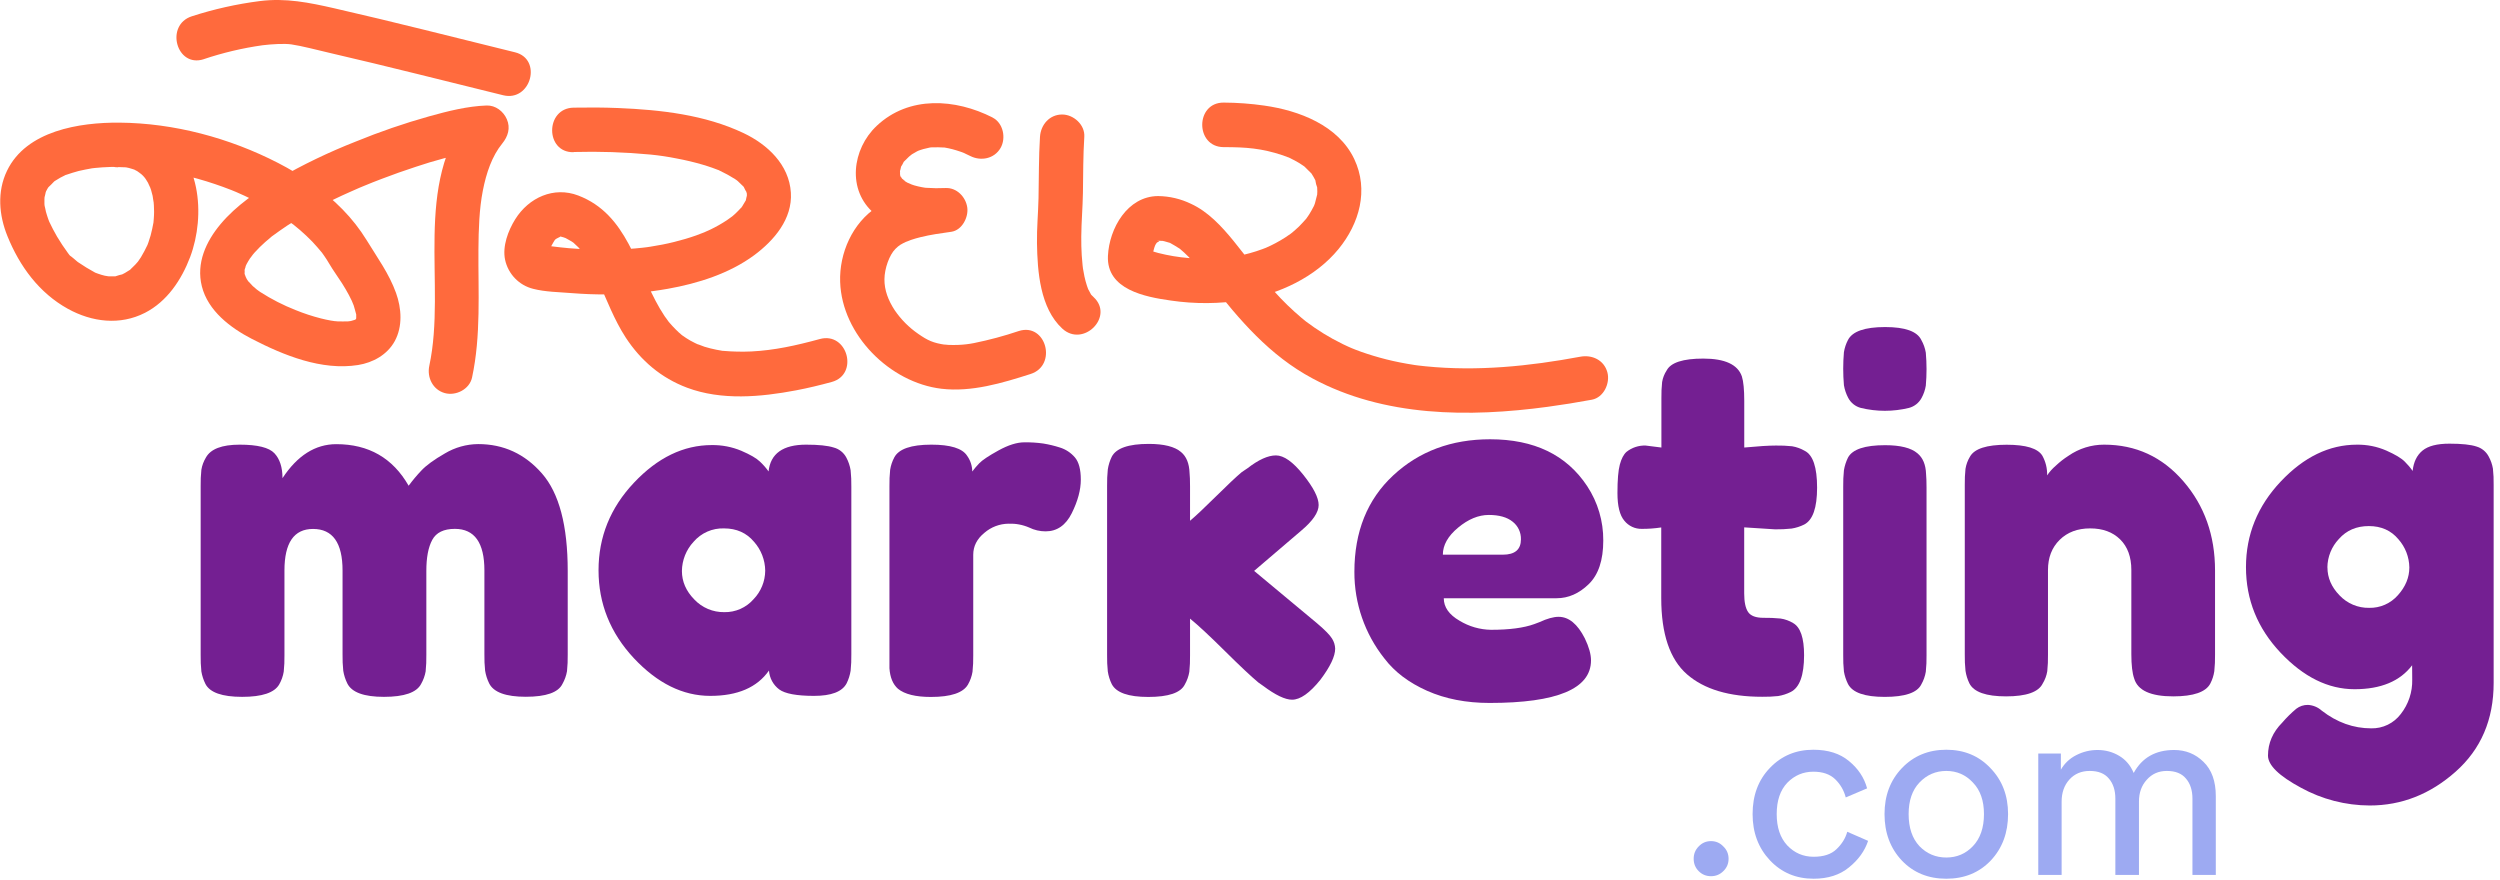
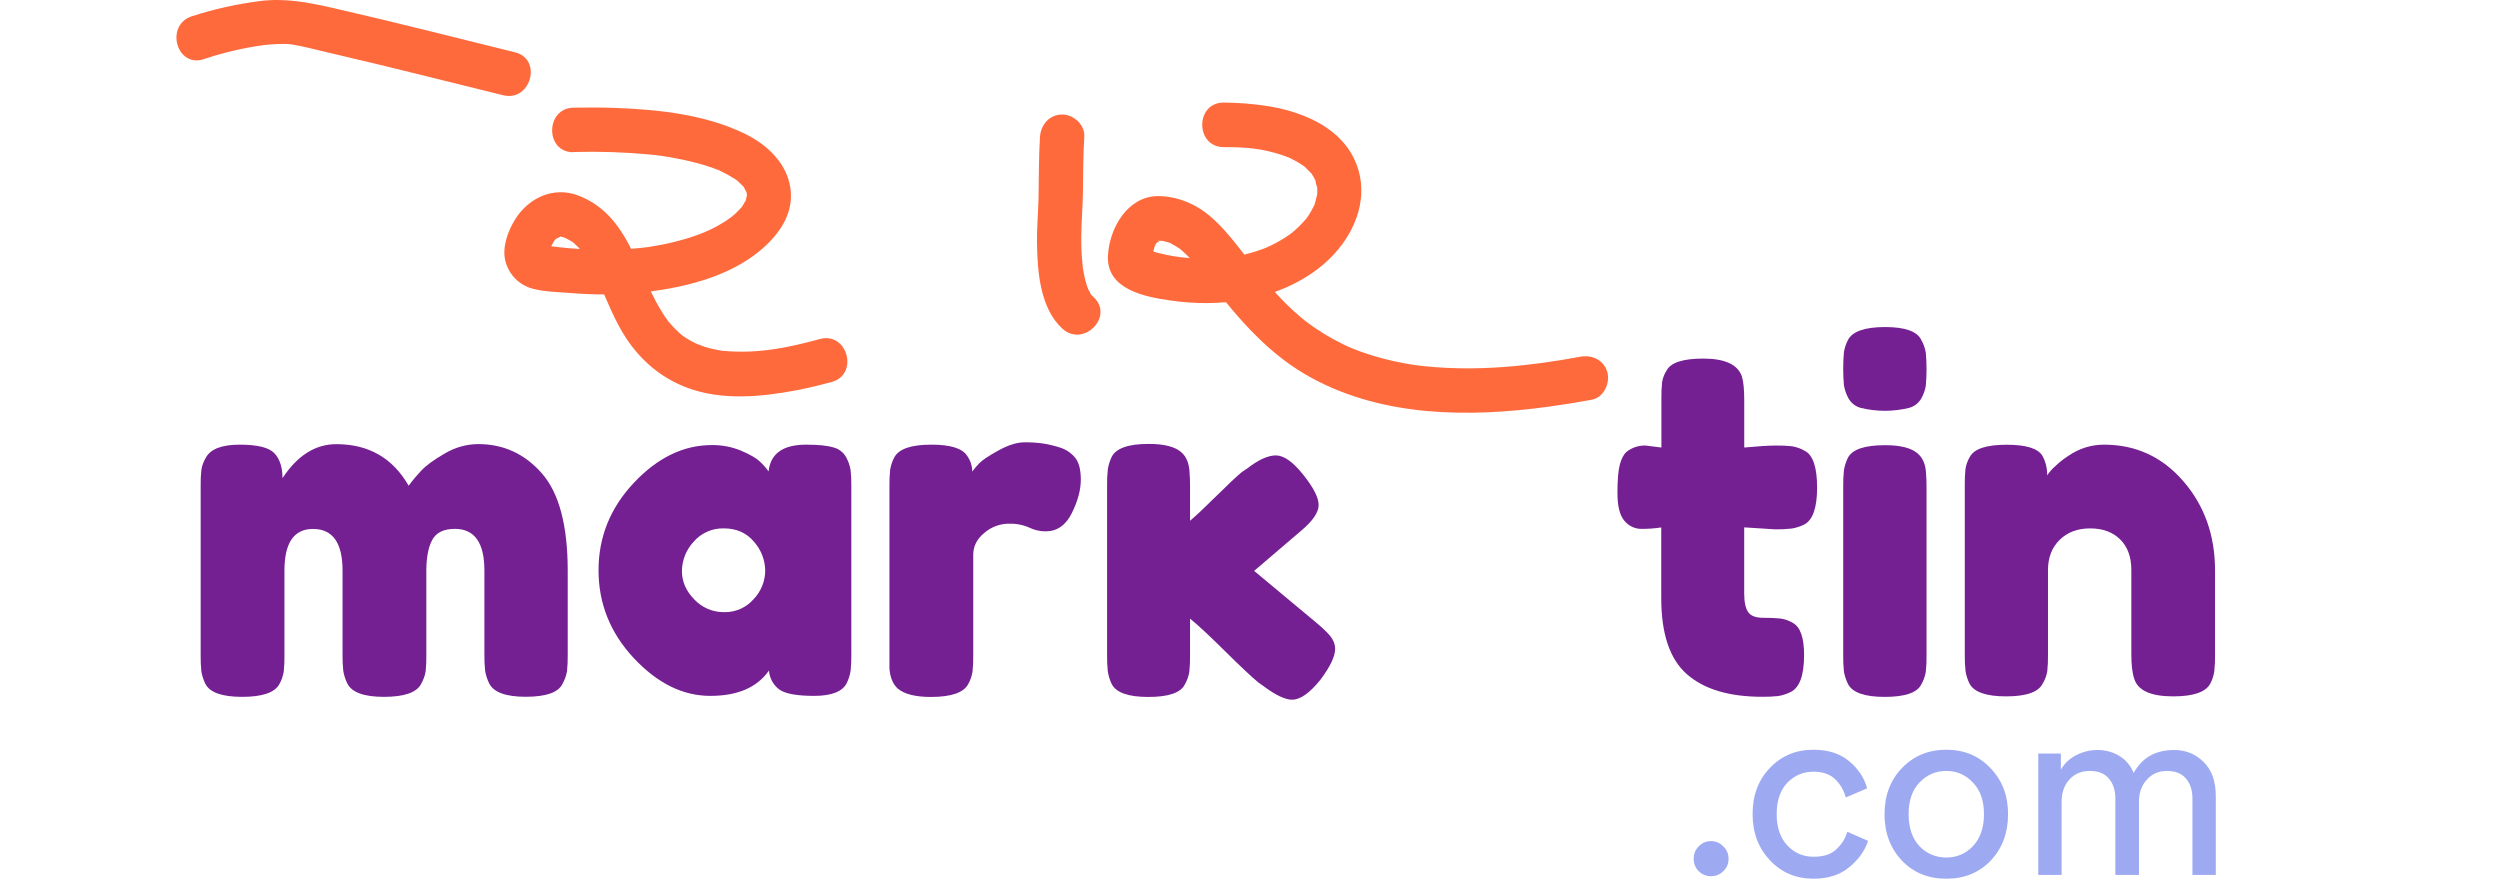
<svg xmlns="http://www.w3.org/2000/svg" width="389" height="137" viewBox="0 0 389 137" fill="none">
  <path d="M43.955 74.401C46.274 70.877 49.064 69.114 52.326 69.112C57.364 69.112 61.117 71.268 63.584 75.58C64.191 74.758 64.847 73.975 65.549 73.233C66.315 72.412 67.54 71.519 69.226 70.553C70.795 69.615 72.584 69.114 74.41 69.1C78.359 69.1 81.667 70.626 84.335 73.68C87.003 76.733 88.337 81.785 88.337 88.834V101.864C88.351 102.721 88.314 103.579 88.227 104.432C88.109 105.127 87.87 105.795 87.522 106.407C86.879 107.746 84.977 108.416 81.817 108.418C78.707 108.418 76.806 107.723 76.114 106.333C75.807 105.71 75.594 105.045 75.483 104.358C75.396 103.505 75.359 102.647 75.373 101.79V88.76C75.373 84.448 73.84 82.292 70.776 82.292C69.048 82.292 67.875 82.863 67.258 84.005C66.641 85.146 66.335 86.76 66.339 88.847V101.876C66.354 102.747 66.318 103.618 66.229 104.485C66.105 105.165 65.867 105.819 65.524 106.419C64.832 107.758 62.905 108.428 59.745 108.43C56.636 108.43 54.735 107.735 54.042 106.345C53.734 105.723 53.521 105.057 53.411 104.371C53.324 103.517 53.287 102.66 53.301 101.802V88.773C53.301 84.46 51.769 82.304 48.705 82.304C45.74 82.304 44.259 84.46 44.261 88.773V101.953C44.276 102.811 44.238 103.669 44.148 104.522C44.032 105.216 43.795 105.883 43.446 106.493C42.705 107.787 40.778 108.433 37.667 108.43C34.556 108.428 32.655 107.758 31.965 106.419C31.661 105.809 31.448 105.157 31.333 104.485C31.245 103.618 31.208 102.747 31.223 101.876V75.667C31.209 74.809 31.246 73.951 31.333 73.098C31.445 72.424 31.684 71.779 32.038 71.197C32.778 69.858 34.53 69.189 37.296 69.189C40.062 69.189 41.864 69.636 42.702 70.529C43.537 71.422 43.955 72.713 43.955 74.401Z" fill="#741F92" />
  <path d="M119.589 73.356C119.883 70.578 121.833 69.189 125.438 69.189C127.367 69.189 128.797 69.337 129.728 69.635C130.145 69.744 130.535 69.94 130.872 70.209C131.21 70.477 131.488 70.814 131.689 71.197C132.018 71.814 132.244 72.481 132.357 73.171C132.445 74.025 132.481 74.882 132.468 75.74V101.801C132.481 102.659 132.445 103.517 132.357 104.37C132.248 105.057 132.035 105.723 131.726 106.345C131.034 107.636 129.342 108.281 126.652 108.279C123.961 108.277 122.16 107.942 121.247 107.275C120.785 106.929 120.404 106.487 120.129 105.98C119.854 105.472 119.692 104.91 119.653 104.333C117.815 106.968 114.765 108.283 110.503 108.279C106.242 108.275 102.279 106.315 98.614 102.399C94.96 98.477 93.132 93.921 93.132 88.732C93.132 83.543 94.971 79.001 98.648 75.106C102.325 71.204 106.363 69.253 110.761 69.253C112.338 69.232 113.902 69.536 115.357 70.146C116.738 70.74 117.7 71.298 118.244 71.822C118.742 72.287 119.192 72.801 119.589 73.356ZM106.106 88.846C106.106 90.489 106.748 91.965 108.031 93.275C108.63 93.911 109.355 94.415 110.158 94.755C110.961 95.095 111.826 95.263 112.697 95.25C113.557 95.269 114.41 95.098 115.197 94.751C115.984 94.403 116.686 93.887 117.254 93.239C118.402 92.051 119.052 90.465 119.068 88.809C119.05 87.145 118.431 85.544 117.327 84.303C116.165 82.915 114.609 82.22 112.661 82.218C111.766 82.188 110.876 82.359 110.055 82.72C109.235 83.081 108.506 83.622 107.92 84.303C106.772 85.536 106.125 87.157 106.106 88.846Z" fill="#741F92" />
  <path d="M164.924 69.635C165.831 69.916 166.64 70.45 167.256 71.175C167.869 71.896 168.175 73.05 168.175 74.637C168.175 76.224 167.707 77.963 166.769 79.852C165.831 81.737 164.473 82.679 162.694 82.679C161.808 82.68 160.933 82.477 160.138 82.085C159.122 81.647 158.022 81.443 156.917 81.487C155.543 81.503 154.219 82.005 153.176 82.904C152.016 83.847 151.436 84.989 151.436 86.329V101.968C151.45 102.825 151.412 103.683 151.322 104.536C151.207 105.23 150.969 105.898 150.62 106.508C149.879 107.801 147.953 108.447 144.841 108.445C142.472 108.445 140.768 108.023 139.73 107.179C138.94 106.483 138.495 105.415 138.397 103.976V75.666C138.384 74.808 138.42 73.95 138.508 73.097C138.612 72.433 138.825 71.791 139.139 71.197C139.829 69.858 141.755 69.188 144.915 69.188C147.877 69.188 149.729 69.759 150.47 70.901C150.99 71.617 151.275 72.478 151.285 73.365C151.617 72.921 151.976 72.498 152.361 72.099C152.829 71.604 153.829 70.935 155.361 70.091C156.893 69.247 158.239 68.825 159.4 68.825C160.377 68.813 161.354 68.874 162.323 69.01C163.204 69.153 164.074 69.362 164.924 69.635Z" fill="#741F92" />
  <path d="M195.141 88.831L204.946 96.996C206.172 98.037 206.947 98.83 207.272 99.374C207.569 99.841 207.735 100.379 207.753 100.933C207.753 102.118 206.99 103.725 205.464 105.756C203.795 107.836 202.323 108.875 201.048 108.873C199.964 108.873 198.461 108.155 196.541 106.717L195.802 106.197C194.673 105.256 192.925 103.614 190.56 101.268C188.194 98.923 186.397 97.253 185.17 96.257V101.977C185.183 102.833 185.146 103.688 185.059 104.54C184.942 105.231 184.704 105.896 184.358 106.505C183.718 107.798 181.822 108.445 178.67 108.445C175.569 108.445 173.675 107.777 172.986 106.44C172.684 105.819 172.477 105.155 172.373 104.472C172.286 103.622 172.249 102.767 172.263 101.912V75.604C172.25 74.75 172.286 73.895 172.373 73.045C172.477 72.361 172.684 71.698 172.986 71.076C173.673 69.74 175.592 69.071 178.744 69.071C181.109 69.071 182.784 69.492 183.766 70.334C184.604 71.028 185.047 72.117 185.096 73.599C185.145 74.047 185.17 74.74 185.17 75.678V81.032C186.056 80.288 187.398 79.026 189.196 77.246C190.994 75.466 192.335 74.204 193.219 73.461L194.105 72.866C195.827 71.529 197.304 70.861 198.536 70.861C199.768 70.861 201.183 71.863 202.783 73.867C204.382 75.871 205.182 77.443 205.182 78.583C205.182 79.723 204.271 81.057 202.449 82.587L195.141 88.831Z" fill="#741F92" />
-   <path d="M249.469 84.112C249.469 87.165 248.716 89.424 247.211 90.888C245.705 92.352 244.038 93.085 242.21 93.085H224.652C224.652 94.473 225.469 95.639 227.103 96.584C228.583 97.484 230.276 97.972 232.006 97.997C234.866 97.997 237.113 97.7 238.747 97.104L239.562 96.796C240.745 96.248 241.733 95.975 242.526 95.977C244.105 95.977 245.462 97.094 246.598 99.328C247.241 100.667 247.562 101.809 247.56 102.753C247.56 107.17 242.301 109.379 231.782 109.379C228.128 109.379 224.881 108.746 222.041 107.481C219.202 106.216 216.991 104.541 215.41 102.454C212.368 98.63 210.721 93.873 210.743 88.975C210.743 82.719 212.757 77.717 216.783 73.972C220.809 70.226 225.834 68.353 231.856 68.351C238.72 68.351 243.757 70.783 246.969 75.647C248.621 78.156 249.491 81.103 249.469 84.112ZM233.842 86.308C235.717 86.308 236.655 85.513 236.658 83.924C236.672 83.395 236.563 82.87 236.337 82.391C236.112 81.913 235.778 81.494 235.361 81.17C234.497 80.474 233.262 80.126 231.657 80.126C230.051 80.126 228.459 80.784 226.88 82.1C225.298 83.415 224.508 84.817 224.508 86.308H233.842Z" fill="#741F92" />
  <path d="M276.211 82.366L271.397 82.058V92.333C271.397 93.674 271.601 94.642 272.01 95.238C272.418 95.833 273.209 96.131 274.381 96.131C275.271 96.118 276.161 96.156 277.047 96.242C277.742 96.344 278.41 96.584 279.011 96.95C280.149 97.597 280.717 99.26 280.715 101.94C280.715 105.068 280.023 106.978 278.64 107.672C278.021 107.981 277.359 108.195 276.676 108.307C275.853 108.393 275.025 108.43 274.197 108.418C269.06 108.418 265.158 107.251 262.492 104.919C259.826 102.586 258.492 98.639 258.49 93.078V82.07C257.485 82.223 256.47 82.297 255.453 82.292C254.937 82.302 254.425 82.193 253.956 81.973C253.488 81.754 253.076 81.43 252.751 81.026C252.034 80.184 251.675 78.746 251.675 76.713C251.675 74.68 251.799 73.204 252.046 72.284C252.293 71.366 252.64 70.708 253.085 70.31C253.93 69.638 254.986 69.29 256.063 69.327L258.515 69.635V61.965C258.501 61.12 258.539 60.274 258.628 59.434C258.736 58.795 258.975 58.185 259.33 57.644C259.973 56.412 261.875 55.796 265.035 55.796C268.394 55.796 270.394 56.72 271.035 58.568C271.283 59.36 271.406 60.629 271.406 62.363V69.635C273.577 69.43 275.22 69.327 276.333 69.327C277.173 69.314 278.013 69.351 278.849 69.438C279.54 69.555 280.205 69.795 280.813 70.147C282.098 70.793 282.74 72.704 282.74 75.879C282.74 79.008 282.073 80.92 280.739 81.614C280.12 81.923 279.458 82.136 278.775 82.245C277.923 82.337 277.067 82.377 276.211 82.366Z" fill="#741F92" />
  <path d="M298.991 61.934C298.785 62.312 298.504 62.643 298.167 62.908C297.829 63.173 297.441 63.365 297.026 63.474C294.568 64.07 292.005 64.07 289.547 63.474C289.129 63.365 288.739 63.169 288.401 62.9C288.062 62.63 287.784 62.293 287.582 61.91C287.255 61.293 287.029 60.627 286.914 59.938C286.767 58.229 286.767 56.51 286.914 54.8C287.02 54.137 287.234 53.495 287.546 52.9C288.236 51.561 290.163 50.891 293.325 50.889C296.434 50.889 298.31 51.559 298.954 52.9C299.302 53.511 299.54 54.18 299.656 54.874C299.807 56.584 299.807 58.303 299.656 60.012C299.545 60.686 299.32 61.337 298.991 61.934ZM286.804 75.749C286.791 74.891 286.827 74.033 286.914 73.18C287.026 72.494 287.239 71.829 287.546 71.206C288.236 69.914 290.163 69.269 293.325 69.271C295.694 69.271 297.373 69.693 298.359 70.537C299.199 71.233 299.644 72.3 299.695 73.737C299.741 74.237 299.769 74.97 299.769 75.894V101.958C299.783 102.816 299.745 103.674 299.656 104.527C299.54 105.221 299.302 105.888 298.954 106.498C298.31 107.792 296.408 108.438 293.248 108.436C290.137 108.436 288.236 107.765 287.546 106.424C287.243 105.814 287.031 105.162 286.914 104.49C286.826 103.623 286.789 102.752 286.804 101.881V75.749Z" fill="#741F92" />
  <path d="M327.399 69.189C332.336 69.189 336.448 71.087 339.732 74.884C343.017 78.681 344.66 83.31 344.66 88.772V101.875C344.673 102.733 344.635 103.591 344.546 104.444C344.447 105.107 344.24 105.749 343.934 106.345C343.241 107.684 341.315 108.354 338.154 108.356C334.649 108.356 332.624 107.432 332.081 105.584C331.785 104.74 331.637 103.474 331.637 101.786V88.695C331.637 86.662 331.057 85.074 329.896 83.93C328.736 82.787 327.178 82.216 325.223 82.218C323.27 82.218 321.689 82.813 320.48 84.004C319.271 85.195 318.666 86.759 318.666 88.695V101.875C318.68 102.733 318.643 103.591 318.556 104.444C318.445 105.118 318.206 105.763 317.851 106.345C317.209 107.684 315.309 108.354 312.148 108.356C309.035 108.356 307.133 107.686 306.443 106.345C306.14 105.722 305.934 105.056 305.83 104.37C305.743 103.517 305.706 102.659 305.72 101.802V75.441C305.707 74.608 305.744 73.775 305.83 72.946C305.94 72.274 306.178 71.63 306.532 71.049C307.224 69.817 309.126 69.201 312.237 69.201C315.248 69.201 317.1 69.772 317.793 70.913C318.309 71.845 318.565 72.9 318.534 73.966C318.91 73.411 319.359 72.91 319.867 72.475C320.482 71.891 321.152 71.368 321.868 70.913C323.494 69.785 325.423 69.183 327.399 69.189Z" fill="#741F92" />
-   <path d="M375.326 103.517C373.449 105.999 370.462 107.241 366.364 107.241C362.266 107.241 358.425 105.342 354.842 101.546C351.263 97.747 349.474 93.315 349.474 88.251C349.474 83.188 351.276 78.745 354.882 74.924C358.486 71.102 362.435 69.191 366.731 69.191C368.311 69.167 369.878 69.482 371.328 70.115C372.711 70.731 373.662 71.302 374.18 71.828C374.635 72.271 375.045 72.757 375.406 73.279C375.553 71.891 376.064 70.836 376.938 70.115C377.813 69.395 379.208 69.034 381.124 69.034C383.048 69.034 384.455 69.183 385.343 69.481C385.745 69.597 386.119 69.794 386.444 70.058C386.769 70.323 387.037 70.65 387.234 71.021C387.56 71.611 387.785 72.253 387.899 72.918C387.99 73.759 388.028 74.605 388.012 75.45V106.271C388.012 111.977 386.037 116.581 382.086 120.082C378.135 123.583 373.685 125.334 368.735 125.334C364.986 125.326 361.299 124.372 358.011 122.562C354.603 120.726 352.899 119.063 352.899 117.572C352.899 115.637 353.64 113.925 355.121 112.434C355.789 111.656 356.52 110.935 357.306 110.278C357.827 109.88 358.466 109.671 359.12 109.683C359.915 109.727 360.672 110.042 361.265 110.577C363.634 112.412 366.202 113.33 368.968 113.33C369.855 113.35 370.735 113.158 371.534 112.769C372.333 112.381 373.029 111.808 373.565 111.097C374.761 109.574 375.39 107.678 375.342 105.738L375.326 103.517ZM362.15 88.288C362.15 89.902 362.78 91.355 364.038 92.647C364.629 93.272 365.342 93.767 366.134 94.1C366.925 94.433 367.777 94.597 368.634 94.581C369.479 94.601 370.319 94.435 371.093 94.095C371.867 93.754 372.558 93.248 373.117 92.61C374.3 91.294 374.892 89.856 374.894 88.298C374.871 86.675 374.266 85.116 373.191 83.905C372.053 82.542 370.521 81.859 368.594 81.857C366.668 81.855 365.112 82.525 363.928 83.868C362.799 85.061 362.161 86.639 362.141 88.285L362.15 88.288Z" fill="#741F92" />
  <path d="M264.318 135.551C263.797 135.027 263.536 134.385 263.536 133.626C263.536 132.867 263.797 132.225 264.318 131.702C264.839 131.152 265.477 130.877 266.232 130.877C266.987 130.877 267.626 131.152 268.147 131.702C268.694 132.225 268.967 132.867 268.967 133.626C268.967 134.385 268.694 135.027 268.147 135.551C267.626 136.074 266.987 136.336 266.232 136.336C265.477 136.336 264.839 136.074 264.318 135.551Z" fill="#9DAAF2" />
  <path d="M282.16 120.076C280.571 120.076 279.216 120.652 278.096 121.804C277.002 122.956 276.455 124.58 276.455 126.674C276.455 128.743 277.002 130.366 278.096 131.545C279.216 132.723 280.584 133.312 282.199 133.312C283.762 133.312 284.947 132.919 285.754 132.134C286.588 131.348 287.148 130.445 287.434 129.424L290.677 130.838C290.156 132.409 289.167 133.783 287.708 134.962C286.275 136.14 284.439 136.729 282.199 136.729C279.464 136.729 277.198 135.773 275.4 133.862C273.603 131.95 272.704 129.555 272.704 126.674C272.704 123.742 273.603 121.346 275.4 119.487C277.198 117.602 279.451 116.659 282.16 116.659C284.452 116.659 286.301 117.248 287.708 118.427C289.141 119.605 290.078 121.019 290.521 122.668L287.2 124.082C286.913 122.983 286.366 122.04 285.559 121.254C284.751 120.469 283.618 120.076 282.16 120.076Z" fill="#9DAAF2" />
  <path d="M298.663 131.662C299.809 132.841 301.203 133.43 302.844 133.43C304.485 133.43 305.866 132.841 306.986 131.662C308.132 130.458 308.705 128.795 308.705 126.674C308.705 124.58 308.132 122.943 306.986 121.765C305.866 120.561 304.485 119.958 302.844 119.958C301.203 119.958 299.809 120.561 298.663 121.765C297.543 122.943 296.983 124.58 296.983 126.674C296.983 128.795 297.543 130.458 298.663 131.662ZM295.928 119.526C297.752 117.615 300.057 116.659 302.844 116.659C305.631 116.659 307.923 117.615 309.721 119.526C311.544 121.412 312.456 123.794 312.456 126.674C312.456 129.581 311.557 131.99 309.76 133.901C307.962 135.786 305.657 136.729 302.844 136.729C300.031 136.729 297.726 135.786 295.928 133.901C294.131 131.99 293.232 129.581 293.232 126.674C293.232 123.794 294.131 121.412 295.928 119.526Z" fill="#9DAAF2" />
  <path d="M320.788 136.14H317.155V117.248H320.671V119.762C321.244 118.767 322.052 118.008 323.094 117.484C324.136 116.96 325.23 116.698 326.376 116.698C327.6 116.698 328.72 117 329.736 117.602C330.752 118.204 331.507 119.094 332.002 120.273C333.304 117.89 335.401 116.698 338.293 116.698C340.09 116.698 341.614 117.314 342.864 118.544C344.14 119.775 344.779 121.556 344.779 123.886V136.14H341.145V124.279C341.145 122.969 340.806 121.922 340.129 121.137C339.478 120.351 338.488 119.958 337.16 119.958C335.883 119.958 334.841 120.417 334.034 121.333C333.226 122.223 332.823 123.349 332.823 124.711V136.14H329.15V124.279C329.15 122.969 328.811 121.922 328.134 121.137C327.483 120.351 326.493 119.958 325.164 119.958C323.862 119.958 322.807 120.403 322 121.294C321.192 122.184 320.788 123.336 320.788 124.75V136.14Z" fill="#9DAAF2" />
-   <path d="M18.399 25.995C18.807 25.995 19.214 26.035 19.625 26.038C20.403 26.038 19.034 25.912 19.508 26.02C19.689 26.063 19.873 26.091 20.054 26.134C20.36 26.211 20.667 26.325 20.973 26.414C21.399 26.537 20.247 25.965 20.814 26.343C20.973 26.451 21.175 26.528 21.344 26.627C21.629 26.793 22.346 27.474 21.614 26.756C21.819 26.959 22.049 27.138 22.254 27.348C22.582 27.683 22.815 28.096 22.401 27.458C22.616 27.788 22.842 28.099 23.032 28.444C23.176 28.703 23.556 29.735 23.198 28.697C23.299 28.986 23.412 29.27 23.504 29.559C23.596 29.849 23.676 30.157 23.746 30.462C23.817 30.767 23.961 32.153 23.872 30.997C23.924 31.651 23.982 32.294 23.976 32.95C23.976 33.317 23.955 33.687 23.927 34.053C23.927 34.201 23.899 34.361 23.89 34.497C23.823 35.353 23.918 34.401 23.89 34.571C23.755 35.27 23.627 35.96 23.434 36.647C23.333 37.004 23.219 37.358 23.097 37.706C23.048 37.845 22.986 37.983 22.943 38.122C22.729 38.815 23.25 37.506 22.943 38.122C22.637 38.776 22.298 39.413 21.926 40.032C21.758 40.3 21.571 40.555 21.39 40.817C21.12 41.202 21.975 40.183 21.479 40.691C21.338 40.836 21.212 40.999 21.071 41.153C20.841 41.402 20.584 41.621 20.348 41.864C19.711 42.517 20.878 41.593 20.103 42.062C19.876 42.197 19.662 42.348 19.432 42.477C19.263 42.573 19.073 42.647 18.908 42.748C18.396 43.056 19.634 42.604 19.006 42.696C18.683 42.765 18.365 42.855 18.053 42.964C17.201 43.21 18.62 43.004 17.866 42.995C17.56 42.995 17.235 42.995 16.922 42.995C16.833 42.995 16.11 42.93 16.729 42.995C17.348 43.059 16.423 42.927 16.3 42.899C15.95 42.817 15.605 42.714 15.268 42.591C15.068 42.527 14.875 42.45 14.679 42.376C15.402 42.653 14.931 42.493 14.783 42.407C13.882 41.919 13.006 41.385 12.16 40.805C11.664 40.441 12.773 41.328 11.949 40.639L11.422 40.189C10.788 39.634 11.045 40.022 10.561 39.357C9.963 38.535 9.393 37.691 8.876 36.816C8.422 36.052 8.039 35.276 7.65 34.472C7.377 33.917 7.681 34.543 7.714 34.635C7.647 34.456 7.57 34.278 7.509 34.096C7.38 33.717 7.252 33.338 7.147 32.95C7.062 32.642 7.031 32.273 6.927 31.959C6.758 31.438 6.96 32.23 6.967 32.307C6.967 32.122 6.921 31.94 6.914 31.752C6.914 31.484 6.914 31.219 6.914 30.954C6.914 30.813 6.948 30.665 6.939 30.523C6.905 29.947 6.709 31.358 6.905 30.785C6.988 30.542 7.034 30.252 7.095 30.003C7.255 29.325 7.239 29.787 7.052 30.021C7.167 29.822 7.269 29.616 7.359 29.405C7.423 29.297 7.512 29.189 7.567 29.076C7.874 28.438 7.037 29.599 7.448 29.214C7.788 28.906 8.149 28.533 8.468 28.195C8.891 27.742 7.745 28.632 8.293 28.33C8.391 28.278 8.477 28.195 8.572 28.136C8.845 27.97 9.108 27.797 9.39 27.643C9.626 27.514 9.875 27.403 10.114 27.277C10.925 26.855 9.449 27.474 10.328 27.194C10.959 26.99 11.581 26.771 12.228 26.608C12.874 26.445 13.619 26.325 14.318 26.189C14.909 26.075 14.134 26.211 14.063 26.22L14.737 26.14C15.123 26.1 15.507 26.069 15.893 26.041C17.535 25.937 19.183 25.937 20.826 26.041C21.657 26.094 22.481 26.168 23.305 26.263L23.97 26.343C23.173 26.248 23.682 26.303 23.854 26.343C24.39 26.43 24.929 26.51 25.465 26.602C29.065 27.241 32.594 28.236 36 29.571C36.199 29.648 37.489 30.187 36.751 29.879C37.18 30.064 37.612 30.255 38.038 30.455C38.883 30.846 39.718 31.262 40.541 31.706C42.146 32.566 43.692 33.533 45.168 34.601C45.312 34.706 45.453 34.817 45.597 34.909C46.327 35.43 45.058 34.444 45.738 35.017C46.045 35.273 46.351 35.516 46.657 35.775C47.338 36.363 47.993 36.979 48.615 37.623C49.136 38.168 49.614 38.744 50.102 39.32C50.644 39.961 49.7 38.704 50.16 39.403C50.249 39.539 50.35 39.668 50.442 39.801C50.721 40.201 50.984 40.608 51.229 41.033C51.842 42.08 52.568 43.056 53.224 44.085C53.941 45.212 54.756 46.691 55.044 47.55C55.191 48.009 55.292 48.474 55.427 48.933C55.675 49.79 55.427 48.481 55.427 48.977C55.427 49.183 55.427 49.405 55.427 49.608C55.473 50.184 55.427 49.516 55.467 49.377C55.397 49.571 55.344 49.796 55.289 49.993C55.305 49.934 55.633 49.217 55.366 49.716C55.06 50.31 55.856 49.205 55.415 49.645C54.925 50.132 55.964 49.337 55.562 49.556C55.404 49.636 55.252 49.727 55.105 49.827C54.67 50.135 55.185 49.768 55.314 49.737C55.09 49.79 54.854 49.87 54.631 49.938C54.474 49.984 54.3 49.999 54.14 50.033C54.962 49.87 54.364 50.008 54.14 50.008C53.601 50.008 53.071 50.033 52.532 50.008C52.565 50.008 51.545 49.916 52.038 49.974C52.532 50.033 51.453 49.876 51.505 49.885C50.978 49.793 50.457 49.676 49.936 49.546C48.596 49.205 47.28 48.772 45.999 48.25C44.072 47.493 42.225 46.548 40.483 45.428C40.204 45.24 39.935 45.046 39.665 44.843C40.44 45.428 39.49 44.664 39.312 44.495C39.07 44.264 38.856 43.959 38.599 43.746C38.203 43.414 38.721 43.907 38.779 43.993C38.663 43.811 38.531 43.645 38.421 43.46C38.31 43.275 38.191 42.992 38.053 42.77C38.592 43.648 38.203 43.05 38.078 42.671C38.047 42.576 38.047 42.459 38.01 42.363C37.799 41.815 37.973 43.238 38.053 42.671C38.079 42.412 38.079 42.151 38.053 41.892C38.001 41.301 37.796 42.742 38.016 42.2C38.056 42.105 38.056 41.981 38.087 41.892C38.17 41.636 38.274 41.368 38.338 41.11C38.176 41.769 38.099 41.584 38.381 41.076C38.543 40.783 38.706 40.497 38.89 40.217C39.04 39.989 39.754 39.178 39.031 39.982C39.236 39.758 39.42 39.514 39.625 39.286C40.137 38.719 40.68 38.181 41.252 37.675C41.559 37.417 41.844 37.17 42.141 36.918C42.79 36.372 41.975 37.013 42.398 36.711C43.161 36.163 43.915 35.608 44.703 35.094C47.822 33.097 51.091 31.346 54.48 29.858C54.931 29.654 55.381 29.46 55.835 29.26C56.708 28.878 55.424 29.43 55.964 29.205L56.647 28.922C57.548 28.548 58.456 28.187 59.371 27.84C61.124 27.169 62.892 26.543 64.675 25.961C67.575 24.984 70.534 24.195 73.534 23.599C73.797 23.55 74.061 23.503 74.324 23.46C74.891 23.368 75.198 23.054 74.37 23.46C74.71 23.297 75.348 23.359 75.725 23.346L73.273 17.432C64.108 28.66 69.52 44.23 66.802 56.902C66.409 58.728 67.344 60.65 69.21 61.165C70.929 61.639 73.056 60.583 73.451 58.744C74.858 52.189 74.392 45.45 74.444 38.797C74.465 35.716 74.573 32.485 75.127 29.673C75.669 26.901 76.558 24.28 78.148 22.333C79.043 21.236 79.463 19.918 78.862 18.547C78.329 17.315 77.1 16.367 75.712 16.416C72.697 16.524 69.661 17.3 66.768 18.104C62.89 19.193 59.077 20.504 55.348 22.031C51.189 23.665 47.156 25.605 43.281 27.834C40.057 29.738 36.763 31.959 34.333 34.857C32.056 37.574 30.503 40.94 31.407 44.55C32.369 48.379 35.874 51.019 39.193 52.734C44.142 55.285 50.047 57.7 55.718 56.797C58.029 56.428 60.263 55.199 61.421 53.082C62.674 50.788 62.481 47.978 61.623 45.585C60.538 42.564 58.697 40.072 57.048 37.367C55.982 35.638 54.726 34.034 53.304 32.587C50.426 29.636 46.93 27.243 43.284 25.364C35.724 21.467 27.071 19.145 18.555 19.083C12.396 19.04 4.102 20.315 1.089 26.577C-0.473 29.821 -0.167 33.48 1.157 36.742C3.05 41.427 6.093 45.588 10.57 48.056C14.321 50.122 18.672 50.661 22.564 48.672C25.998 46.913 28.248 43.531 29.584 40.001C32.035 33.492 31.266 24.076 24.469 20.488C22.592 19.529 20.508 19.053 18.402 19.102C13.965 19.145 13.956 26.075 18.402 26.032L18.399 25.995Z" fill="#FF6A3D" />
  <path d="M31.67 9.217C34.661 8.21 37.739 7.481 40.863 7.04C42.269 6.867 44.249 6.753 45.315 6.904C46.902 7.129 49.452 7.803 51.361 8.247C60.364 10.332 69.32 12.615 78.295 14.82C82.604 15.877 84.442 9.196 80.134 8.136C70.776 5.835 61.442 3.442 52.038 1.295C48.094 0.396 44.469 -0.344 40.422 0.168C36.833 0.626 33.294 1.418 29.85 2.533C25.64 3.889 27.442 10.582 31.689 9.217H31.67Z" fill="#FF6A3D" />
  <path d="M89.278 23.651C93.257 23.543 97.24 23.676 101.204 24.048C102.584 24.183 103.957 24.389 105.316 24.664C106.676 24.917 108.023 25.239 109.352 25.628C109.894 25.788 110.43 25.961 110.957 26.152C111.208 26.241 111.454 26.346 111.702 26.432C112.266 26.629 111.208 26.18 111.919 26.522C112.758 26.914 113.572 27.358 114.355 27.852C114.453 27.917 115.143 28.404 114.643 28.04C114.144 27.677 114.699 28.086 114.803 28.182C115.085 28.434 115.348 28.696 115.615 28.967C116.292 29.666 115.452 28.551 115.759 29.146C115.883 29.441 116.038 29.722 116.222 29.984C116.298 30.067 115.995 29.155 116.081 29.676C116.111 29.833 116.155 29.988 116.212 30.138C116.43 30.717 116.212 29.232 116.212 30.221C116.205 30.355 116.205 30.49 116.212 30.624C116.286 31.148 116.32 30.147 116.277 30.242C116.185 30.53 116.114 30.823 116.062 31.12C115.82 32.01 116.399 30.668 116.016 31.231C115.817 31.539 115.642 31.847 115.459 32.155C115.177 32.62 115.357 32.186 115.609 31.977C115.492 32.099 115.383 32.229 115.281 32.365C115.017 32.645 114.757 32.925 114.475 33.19C114.34 33.316 114.199 33.437 114.058 33.563C113.917 33.689 113.445 34.083 113.887 33.717C114.276 33.409 113.317 34.123 113.09 34.274C112.285 34.804 111.447 35.281 110.58 35.7C110.301 35.836 109.048 36.372 109.857 36.045C109.345 36.249 108.831 36.452 108.307 36.637C107.185 37.034 106.039 37.367 104.884 37.653C103.658 37.961 102.433 38.192 101.207 38.383C100.995 38.417 100.288 38.516 100.873 38.439C100.566 38.479 100.232 38.519 99.911 38.553C99.197 38.63 98.48 38.694 97.766 38.741C94.687 38.939 91.597 38.899 88.524 38.62C87.676 38.544 86.829 38.452 85.981 38.343C85.579 38.294 85.812 38.322 85.898 38.343C85.525 38.251 85.142 38.209 84.758 38.22C84.338 38.285 84.829 38.155 85.016 38.408C85.202 38.66 85.239 38.932 85.392 39.178C85.512 39.372 85.169 39.566 85.423 39.329C85.512 39.246 85.546 38.941 85.582 38.827C85.748 38.331 85.561 38.744 85.794 38.266C85.932 37.992 86.278 37.41 86.333 37.342C86.569 37.056 87.124 36.923 87.228 36.782L87.433 36.729L86.676 36.658C86.676 36.658 86.934 36.717 86.952 36.723C87.179 36.809 87.43 36.849 87.663 36.923C87.827 36.997 87.996 37.057 88.169 37.105C88.34 37.133 87.455 36.717 87.985 37.034C88.291 37.222 88.637 37.373 88.947 37.573C89.088 37.663 89.216 37.776 89.361 37.857C89.823 38.118 88.827 37.336 89.186 37.724C89.428 37.986 89.725 38.205 89.973 38.463C90.222 38.722 90.445 39.018 90.69 39.283C91.067 39.689 90.277 38.642 90.562 39.123C90.663 39.295 90.795 39.452 90.905 39.618C91.734 40.913 92.458 42.272 93.068 43.684C94.416 46.669 95.572 49.765 97.358 52.518C99.718 56.122 102.874 58.811 106.912 60.327C112.272 62.338 118.366 61.78 123.861 60.739C125.73 60.385 127.578 59.935 129.41 59.436C133.7 58.269 131.861 51.582 127.571 52.752C123.836 53.772 120.499 54.505 116.926 54.687C115.473 54.751 114.018 54.721 112.569 54.597C111.742 54.53 112.848 54.674 112.247 54.557C111.987 54.508 111.723 54.471 111.463 54.416C110.842 54.294 110.229 54.14 109.624 53.954C109.296 53.849 107.921 53.282 108.806 53.692C108.34 53.476 107.887 53.255 107.427 53.002C106.968 52.749 106.591 52.484 106.186 52.204C105.782 51.924 105.88 51.927 106.229 52.247C106.027 52.069 105.812 51.902 105.616 51.721C104.938 51.087 104.307 50.405 103.729 49.678C104.375 50.464 103.615 49.5 103.404 49.182C103.149 48.8 102.905 48.411 102.675 48.015C98.952 41.661 97.634 33.35 89.973 30.421C86.183 28.973 82.285 30.729 80.168 34.117C79.071 35.879 78.149 38.319 78.59 40.416C78.824 41.508 79.36 42.511 80.135 43.312C80.909 44.113 81.892 44.678 82.972 44.944C84.81 45.422 86.995 45.452 89.06 45.616C90.788 45.753 92.519 45.819 94.251 45.813C97.493 45.795 100.727 45.501 103.919 44.935C108.601 44.106 113.501 42.557 117.368 39.699C120.432 37.422 123.318 34.077 123.061 29.977C122.788 25.619 119.421 22.474 115.691 20.706C109.661 17.848 102.782 17.084 96.194 16.81C93.877 16.714 91.561 16.708 89.244 16.751C84.813 16.834 84.798 23.765 89.244 23.682L89.278 23.651Z" fill="#FF6A3D" />
-   <path d="M154.448 18.285C148.663 15.344 141.443 14.851 136.421 19.576C132.578 23.189 131.745 29.617 136.062 33.237C139.127 35.802 143.251 36.348 147.112 36.169L146.193 29.362C142.853 29.858 139.378 30.332 136.473 32.208C132.664 34.672 130.574 39.372 130.728 43.872C131.006 52.13 138.486 59.541 146.49 60.49C151.163 61.044 155.958 59.603 160.362 58.192C164.575 56.843 162.773 50.15 158.523 51.508C156.237 52.279 153.906 52.905 151.543 53.384C150.743 53.542 149.931 53.637 149.116 53.667C148.604 53.686 148.093 53.689 147.584 53.667C147.471 53.667 146.462 53.55 147.045 53.637C145.206 53.366 144.354 52.977 142.883 51.952C141.439 50.961 140.192 49.708 139.206 48.256C138.214 46.74 137.601 45.148 137.619 43.444C137.637 41.741 138.397 39.65 139.329 38.725C139.902 38.153 140.224 37.977 141.118 37.564C140.68 37.767 141.768 37.324 141.731 37.339C142.215 37.173 142.712 37.031 143.211 36.908C144.795 36.511 146.419 36.292 148.034 36.064C149.707 35.815 150.731 33.782 150.504 32.26C150.262 30.634 148.862 29.18 147.133 29.257C146.121 29.306 145.107 29.294 144.097 29.223C143.668 29.177 143.643 29.18 144.017 29.223C143.809 29.195 143.603 29.158 143.404 29.118C143.021 29.044 142.641 28.958 142.264 28.847C142.004 28.77 141.753 28.672 141.495 28.589C142.347 28.866 141.394 28.53 141.189 28.422C140.925 28.274 140.68 28.114 140.429 27.933C141.299 28.515 140.524 27.905 140.352 27.788C140.26 27.69 140.173 27.587 140.092 27.48C140.398 27.908 140.496 28.013 140.349 27.788C140.255 27.592 140.146 27.404 140.024 27.224C140.604 28.006 140.07 27.625 140.058 27.209C140.031 26.285 139.954 27.868 140.031 27.252C140.058 27.012 140.058 26.77 140.031 26.531C139.945 26.044 139.804 27.193 140 26.731C140.081 26.496 140.144 26.255 140.19 26.011C140.38 25.176 139.884 26.34 140.19 25.955C140.336 25.741 140.464 25.515 140.573 25.28C140.99 24.489 140.267 25.539 140.64 25.163C141.014 24.788 141.339 24.461 141.701 24.119C140.984 24.794 141.679 24.147 141.9 24.005C142.12 23.864 142.427 23.697 142.693 23.549C143.089 23.331 143.227 23.337 142.733 23.509C143.04 23.401 143.346 23.285 143.653 23.201C143.959 23.118 144.314 23.06 144.639 22.967C145.025 22.906 144.979 22.909 144.498 22.967C144.676 22.949 144.857 22.93 145.034 22.921C145.699 22.906 146.346 22.921 147.008 22.958C147.409 23.001 147.4 23.001 146.983 22.958C147.186 22.992 147.388 23.032 147.596 23.075C148.016 23.164 148.433 23.275 148.843 23.402C149.254 23.528 149.71 23.685 150.13 23.857C149.683 23.673 150.847 24.212 150.964 24.27C152.625 25.117 154.702 24.711 155.68 23.038C156.577 21.498 156.112 19.145 154.454 18.298L154.448 18.285Z" fill="#FF6A3D" />
  <path d="M161.823 21.276C161.618 24.461 161.664 27.649 161.594 30.825C161.542 33.163 161.318 35.495 161.355 37.836C161.419 42.237 161.836 47.942 165.286 51.123C168.546 54.139 173.437 49.251 170.158 46.226C170.015 46.099 169.879 45.965 169.751 45.822C169.977 46.13 169.977 46.13 169.751 45.798C169.683 45.69 169.138 44.6 169.371 45.142C169.015 44.218 168.757 43.258 168.602 42.28C168.529 41.944 168.478 41.603 168.448 41.261C168.39 40.743 168.35 40.226 168.317 39.721C168.258 38.75 168.237 37.78 168.246 36.81C168.264 34.549 168.467 32.291 168.503 30.033C168.549 27.113 168.531 24.196 168.718 21.283C168.837 19.413 167.048 17.817 165.271 17.817C163.304 17.817 161.943 19.407 161.823 21.283V21.276Z" fill="#FF6A3D" />
  <path d="M190.397 22.893C193.86 22.893 196.317 23.069 199.608 24.169C199.884 24.261 200.157 24.372 200.433 24.477C201.07 24.689 200.053 24.279 200.638 24.56C201.183 24.815 201.714 25.1 202.228 25.413C202.467 25.561 202.691 25.736 202.93 25.881C203.102 25.983 202.464 25.447 202.958 25.903C203.328 26.251 203.675 26.605 204.033 26.965C204.551 27.492 203.8 26.497 204.058 26.99C204.15 27.163 204.278 27.32 204.364 27.489C204.45 27.658 204.548 27.831 204.643 28C205.047 28.73 204.603 27.631 204.667 28.05C204.72 28.453 204.823 28.849 204.974 29.226C205.041 29.362 204.943 28.407 204.946 29.044C204.946 29.294 204.977 29.544 204.974 29.793C204.974 29.981 204.946 30.172 204.949 30.36C204.949 31.099 205.13 29.744 204.949 30.292C204.814 30.726 204.741 31.182 204.609 31.619C204.548 31.811 204.465 31.995 204.401 32.186C204.551 31.73 204.643 31.678 204.416 32.109C204.189 32.541 203.953 32.987 203.684 33.403C203.543 33.618 203.377 33.825 203.246 34.037C203.144 34.188 203.69 33.548 203.246 34.037C202.875 34.438 202.525 34.854 202.133 35.236C201.741 35.618 201.349 35.944 200.947 36.289C201.395 35.907 201.125 36.163 200.84 36.363C200.555 36.563 200.276 36.76 199.985 36.948C199.495 37.256 198.992 37.564 198.481 37.829C198.236 37.962 197.99 38.085 197.742 38.205C197.565 38.294 196.688 38.679 196.992 38.556C197.347 38.408 196.584 38.707 196.461 38.753C196.137 38.873 195.809 38.987 195.481 39.092C194.85 39.295 194.209 39.474 193.566 39.628C192.922 39.782 192.214 39.917 191.534 40.032C191.421 40.053 190.863 40.127 191.476 40.032C191.31 40.053 191.145 40.075 190.979 40.09C190.587 40.127 190.192 40.167 189.8 40.195C188.19 40.3 186.575 40.286 184.967 40.152C183.372 40.023 181.791 39.76 180.239 39.366C179.767 39.249 179.32 39.089 178.848 38.953C179.054 39.012 178.769 38.901 178.775 38.898C178.496 38.997 178.799 38.741 178.906 39.104C179.001 39.493 179.116 39.877 179.253 40.253C179.204 40.142 179.366 39.862 179.253 40.096C179.139 40.33 179.283 39.924 179.296 39.856C179.351 39.548 179.412 39.268 179.489 38.978C179.688 38.236 179.749 38.097 180.016 37.746C180.183 37.684 180.33 37.577 180.442 37.438C180.402 37.533 179.722 37.401 180.206 37.438C180.495 37.471 180.785 37.488 181.076 37.487C181.539 37.487 180.123 37.262 180.736 37.447C180.877 37.49 181.042 37.506 181.174 37.54C181.441 37.601 181.695 37.691 181.958 37.767C182.899 38.039 181.367 37.41 182.06 37.798C182.559 38.079 183.046 38.356 183.527 38.673C184.309 39.191 182.97 38.168 183.61 38.732C183.828 38.926 184.051 39.111 184.269 39.311C184.735 39.745 185.188 40.204 185.608 40.675C186.549 41.713 187.419 42.831 188.283 43.925C192.839 49.777 197.565 55.322 204.217 58.879C215.374 64.889 228.584 64.956 240.825 63.299C243.127 62.987 245.419 62.618 247.698 62.193C249.537 61.852 250.569 59.624 250.107 57.93C249.577 55.996 247.701 55.158 245.866 55.509C237.966 56.985 229.852 57.807 221.827 56.997C221.435 56.957 221.046 56.914 220.657 56.868C220.474 56.857 220.293 56.832 220.114 56.794C219.336 56.674 218.564 56.541 217.791 56.387C216.404 56.11 215.033 55.766 213.676 55.355C213.063 55.171 212.451 54.97 211.838 54.755C211.531 54.65 211.255 54.542 210.967 54.431C210.836 54.382 209.88 53.994 210.293 54.166C210.707 54.339 209.895 53.988 209.772 53.932L208.982 53.563C208.436 53.295 207.897 53.017 207.367 52.725C206.386 52.183 205.435 51.596 204.514 50.963C204.088 50.67 203.675 50.347 203.255 50.057C202.568 49.562 203.641 50.387 203.181 50.002C202.964 49.817 202.74 49.645 202.519 49.46C201.022 48.2 199.615 46.835 198.309 45.376C196.029 42.853 194.05 40.084 191.908 37.447C190.069 35.202 187.977 32.932 185.311 31.709C183.717 30.939 181.974 30.529 180.206 30.508C175.429 30.526 172.594 35.541 172.395 39.819C172.15 45.055 178.159 46.198 182.161 46.762C185.933 47.32 189.768 47.293 193.532 46.682C199.023 45.758 204.68 43.139 208.271 38.756C211.519 34.789 213.011 29.577 210.722 24.748C208.228 19.487 202.109 17.198 196.74 16.431C194.639 16.128 192.52 15.972 190.397 15.963C185.96 15.944 185.954 22.875 190.397 22.893Z" fill="#FF6A3D" />
</svg>